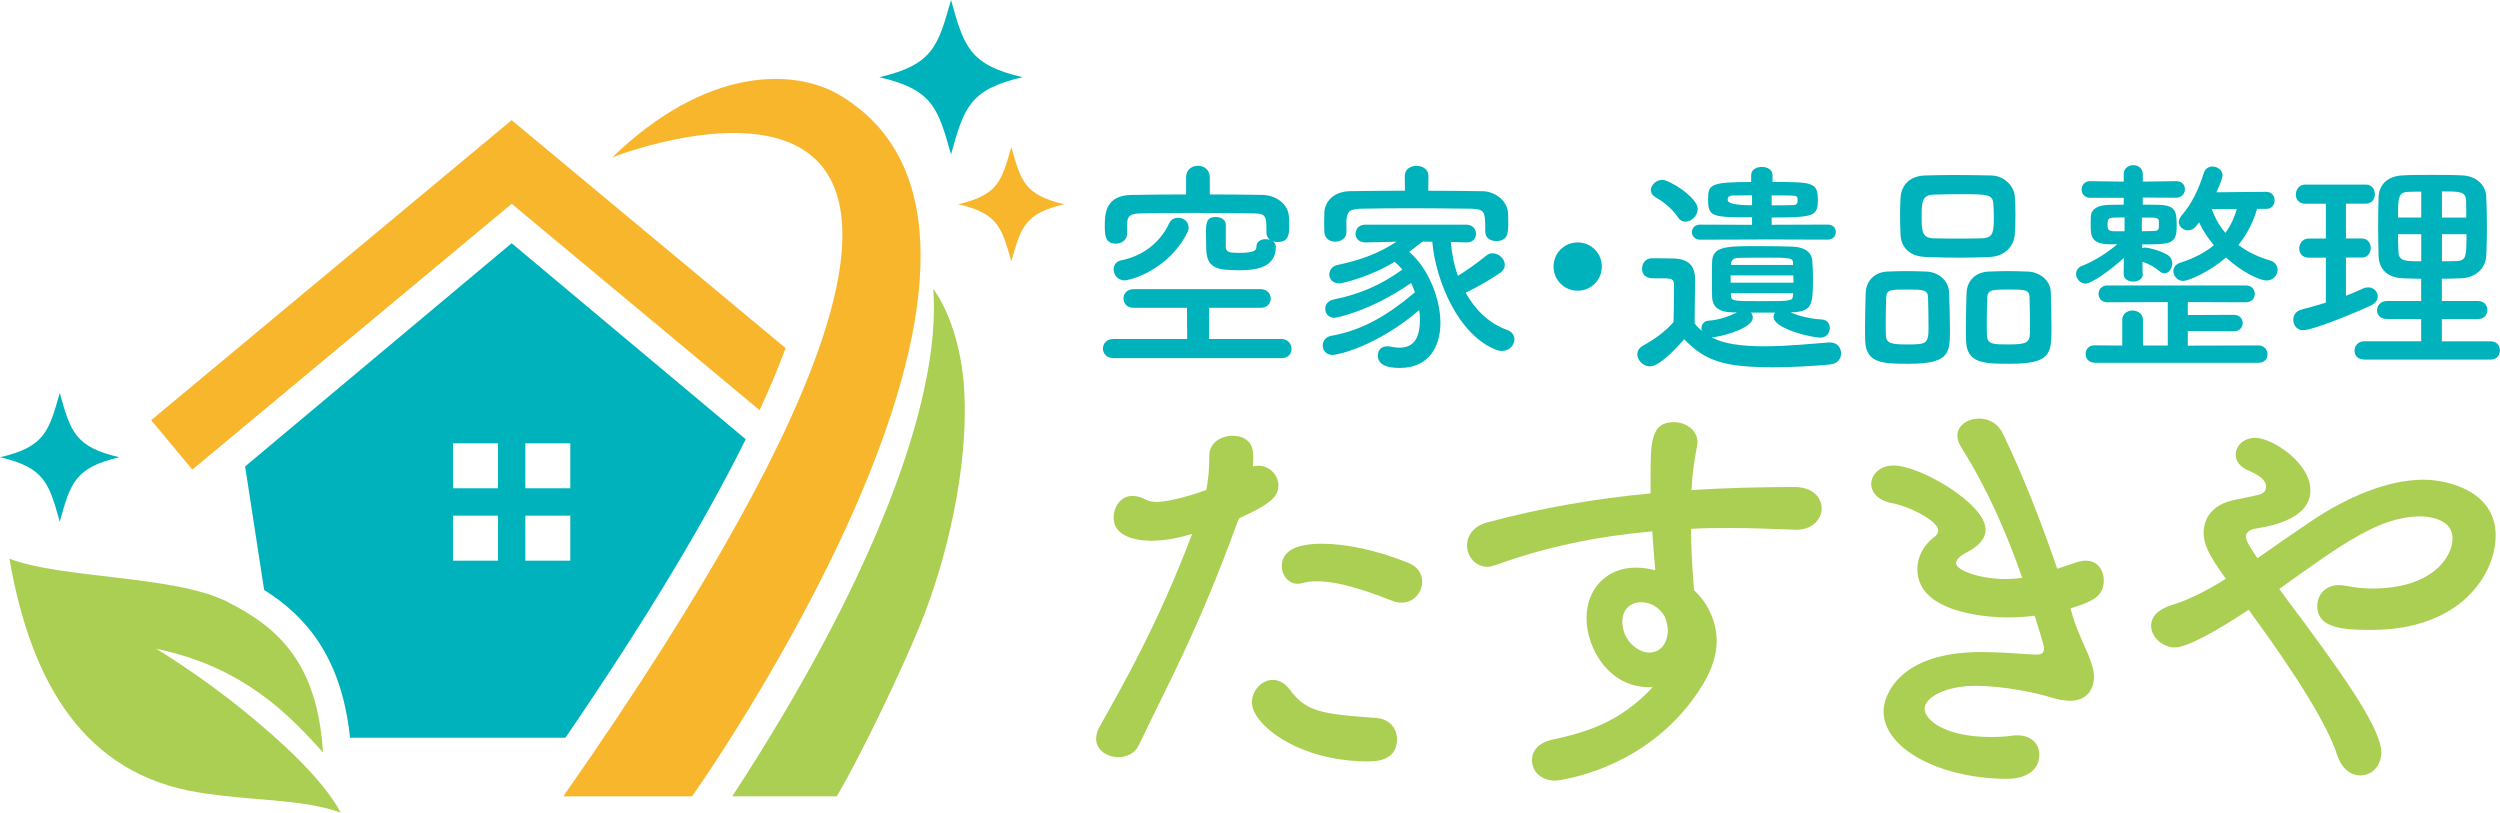
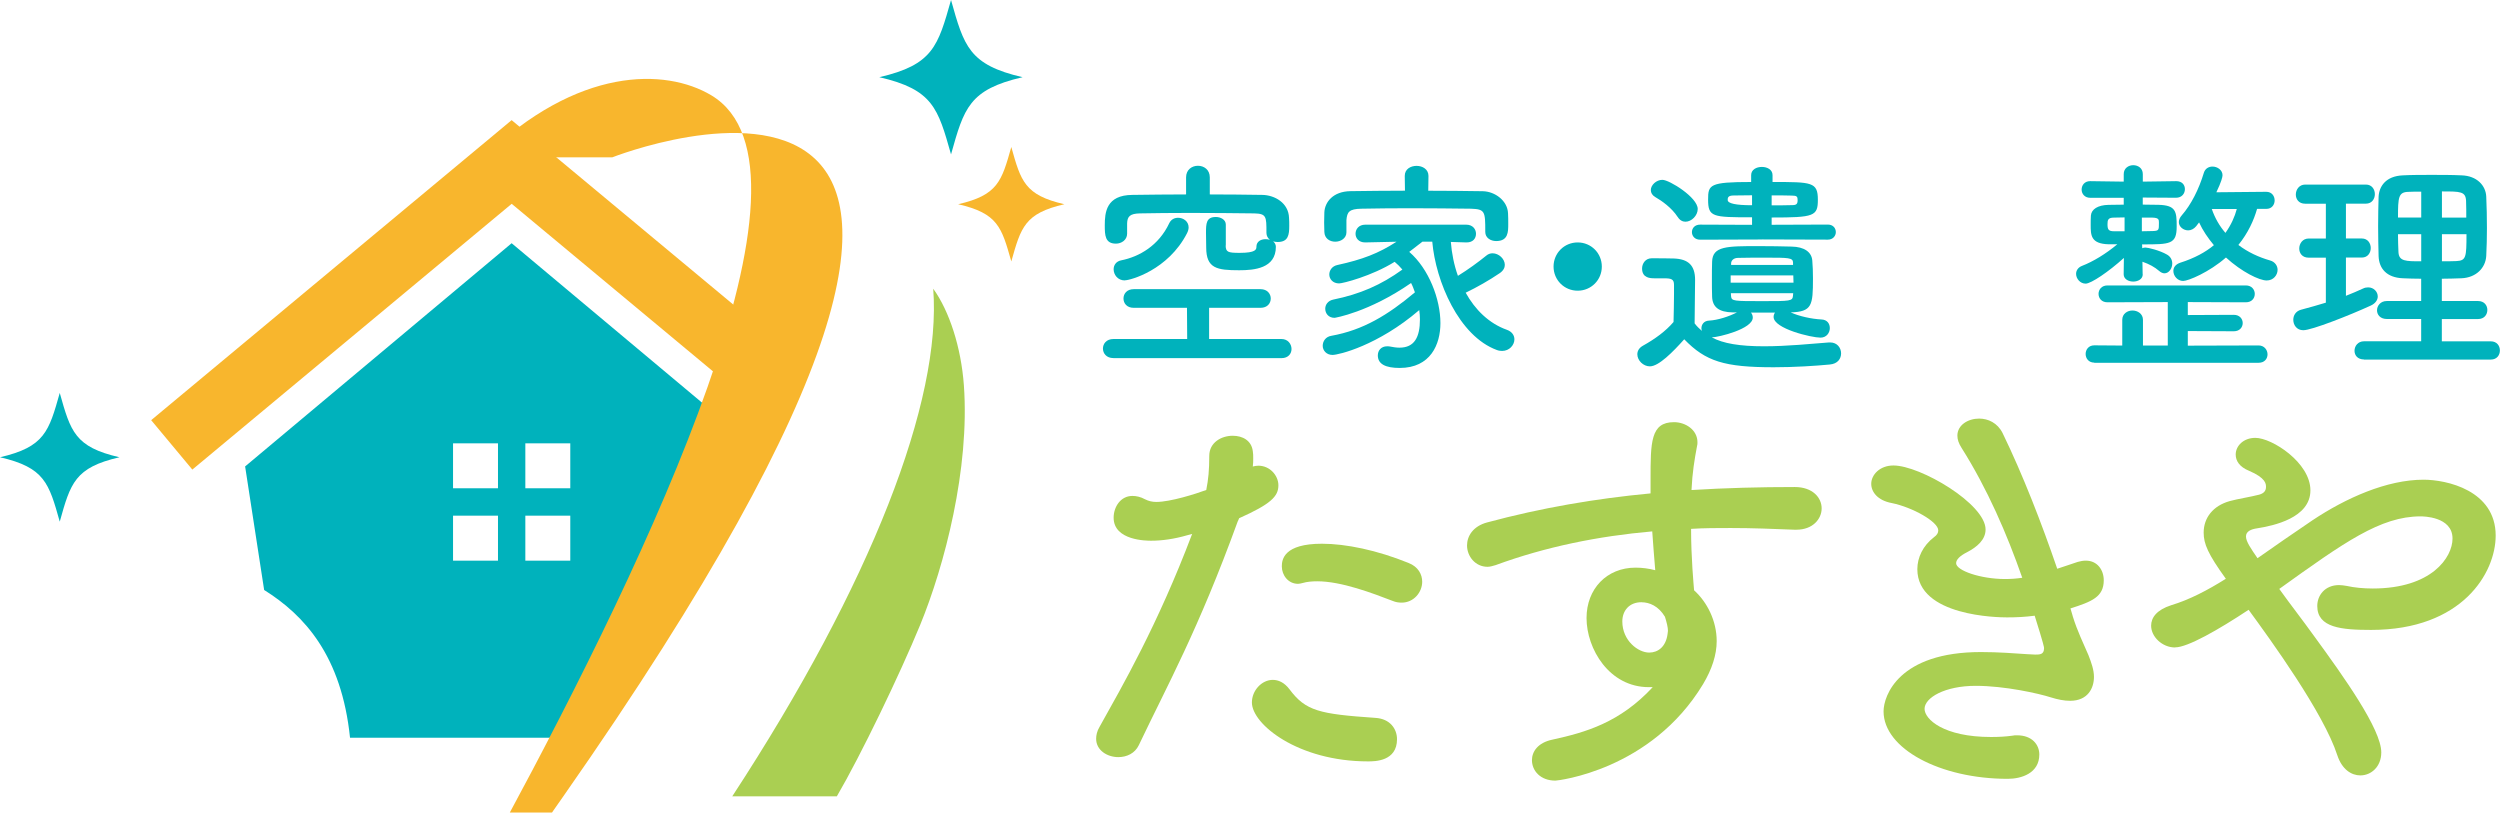
<svg xmlns="http://www.w3.org/2000/svg" id="_レイヤー_2" data-name="レイヤー 2" viewBox="0 0 474.46 154.21">
  <defs>
    <style>
      .cls-1 {
        fill: #f8b62d;
      }

      .cls-2 {
        fill: #aacf52;
      }

      .cls-3 {
        fill: #00b2bc;
      }
    </style>
  </defs>
  <g id="_レイヤー_1-2" data-name="レイヤー 1">
    <g>
      <g>
        <path class="cls-3" d="M97.1,46.16l-50.58,42.36,3.61,23.45c7.71,4.83,14.69,12.53,16.3,28.04h40.88c16.25-23.77,27.1-42.26,34.21-56.65l-44.43-37.21ZM94.51,106.4h-8.53v-8.53h8.53v8.53ZM94.51,92.66h-8.53v-8.52h8.53v8.52ZM108.23,106.4h-8.53v-8.53h8.53v8.53ZM99.7,92.66v-8.52h8.53v8.52h-8.53Z" />
        <path class="cls-3" d="M180.49,0c-2.48,8.78-3.44,12.3-13.61,14.65,10.17,2.34,11.13,5.88,13.61,14.65,2.46-8.77,3.43-12.31,13.58-14.65-10.15-2.34-11.12-5.87-13.58-14.65Z" />
        <path class="cls-3" d="M11.34,74.57c-2.06,7.31-2.87,10.25-11.34,12.21,8.47,1.95,9.28,4.9,11.34,12.22,2.05-7.32,2.86-10.26,11.33-12.22-8.47-1.95-9.27-4.89-11.33-12.21Z" />
        <path class="cls-1" d="M191.93,27.9c-1.84,6.5-2.54,9.12-10.09,10.86,7.54,1.73,8.25,4.35,10.09,10.86,1.83-6.5,2.54-9.12,10.07-10.86-7.53-1.74-8.25-4.36-10.07-10.86Z" />
        <path class="cls-1" d="M144.17,77.85c2-4.34,3.62-8.25,4.93-11.78l-52-43.27L28.69,79.74l7.81,9.38,60.61-50.44,47.07,39.18Z" />
-         <path class="cls-2" d="M29.63,123.12c16.62,3.44,25.3,12.6,31.67,19.67-1.06-16.6-8.08-23.57-18.35-28.67-9.93-4.93-31.29-4.28-41.16-8.09,4.14,24.06,14.55,40.85,35.72,44.33,10.42,1.72,19.59,1.17,27.16,3.86-3.49-6.48-11.5-13.68-17.99-18.99-8.94-7.3-17.05-12.11-17.05-12.11Z" />
-         <path class="cls-1" d="M116.2,29.86s104.19-41-9.29,121.27h24.43s74.67-105.26,28.07-133.05c-8.67-5.17-25.33-5.49-43.21,11.78Z" />
+         <path class="cls-1" d="M116.2,29.86s104.19-41-9.29,121.27s74.67-105.26,28.07-133.05c-8.67-5.17-25.33-5.49-43.21,11.78Z" />
        <path class="cls-2" d="M182.93,73.14c-.52-7.22-2.76-14.11-5.82-18.35,1.64,21.25-11.7,55.89-38.14,96.34h19.85c4.58-7.84,11.92-23.08,15.8-32.5,4.64-11.29,9.45-29.7,8.31-45.49Z" />
      </g>
      <g>
        <g>
          <path class="cls-3" d="M211.31,67.96c-1.34,0-1.99-.91-1.99-1.81s.65-1.81,1.99-1.81h14l-.04-5.92h-10.11c-1.3,0-1.94-.86-1.94-1.77s.65-1.77,1.94-1.77h24.07c1.3,0,1.94.91,1.94,1.77,0,.91-.65,1.77-1.94,1.77h-9.76v5.92h13.74c1.21,0,1.9.95,1.9,1.9,0,.86-.6,1.73-1.9,1.73h-31.89ZM232.61,46.61c.04,1.21.39,1.38,2.64,1.38,3.11,0,3.2-.65,3.2-1.17,0-.99.86-1.43,1.73-1.43.3,0,.56.04.82.13-.35-.3-.65-.73-.65-1.3v-.13c0-2.98,0-3.54-2.33-3.59-3.46-.04-7.86-.09-12.14-.09-3.5,0-6.91.04-9.55.09-1.9.04-2.38.6-2.42,1.9v1.94c0,1.21-1.08,1.9-2.12,1.9-2.07,0-2.12-1.6-2.12-3.46,0-2.46.26-5.75,5.23-5.79,3.33-.04,6.74-.09,10.2-.09v-3.24c0-1.47,1.12-2.2,2.25-2.2s2.25.73,2.25,2.2v3.24c3.37,0,6.7.04,9.98.09,2.33.04,4.97,1.51,5.06,4.36.04.52.04.99.04,1.51,0,1.69-.17,3.07-2.2,3.07-.3,0-.6-.04-.86-.13.3.26.52.6.52,1.04,0,4.1-4.1,4.45-6.96,4.45-4.23,0-6.26-.35-6.26-4.32,0-.3-.04-1.56-.04-2.77,0-1.77.04-3.02,1.86-3.02.95,0,1.9.52,1.9,1.43v3.98ZM213.47,53.22c-1.34,0-2.12-1.08-2.12-2.12,0-.78.48-1.51,1.43-1.69,3.46-.69,7.13-2.81,9.12-7.04.35-.73.99-1.04,1.69-1.04.99,0,1.99.69,1.99,1.81,0,.35-.09.69-.3,1.12-3.59,7-10.76,8.94-11.8,8.94Z" />
          <path class="cls-3" d="M275.35,45.96c.17,2.12.6,4.32,1.34,6.39,1.9-1.17,3.85-2.59,5.4-3.85.35-.3.78-.43,1.17-.43,1.21,0,2.33,1.08,2.33,2.2,0,.52-.26,1.08-.95,1.56-2.03,1.38-4.32,2.68-6.48,3.72,1.77,3.2,4.41,5.83,7.82,7.04.99.35,1.43,1.08,1.43,1.81,0,1.08-.95,2.2-2.33,2.2-.3,0-.65-.04-.99-.17-7.22-2.64-11.62-13.05-12.27-20.57h-1.86c-.91.69-1.73,1.34-2.51,1.94,3.72,3.2,5.92,8.99,5.92,13.52,0,4.02-1.86,8.51-7.73,8.51-2.68,0-4.15-.73-4.15-2.38,0-.91.6-1.73,1.77-1.73.17,0,.35,0,.52.04.65.13,1.25.22,1.81.22,2.85,0,3.89-1.99,3.89-5.36,0-.56-.04-1.17-.13-1.77-7.86,6.74-15.3,8.51-16.46,8.51s-1.86-.86-1.86-1.73.56-1.73,1.64-1.9c6.01-1.08,10.72-3.93,15.86-8.25-.22-.6-.43-1.21-.73-1.77-8.04,5.57-14.47,6.61-14.52,6.61-1.17,0-1.77-.86-1.77-1.73,0-.73.48-1.51,1.51-1.73,5.1-1.04,9.07-2.77,13.13-5.7-.43-.52-.95-1.04-1.47-1.47-4.36,2.72-9.85,4.1-10.54,4.1-1.21,0-1.86-.86-1.86-1.69,0-.78.52-1.6,1.56-1.81,4.75-1.04,7.78-2.2,11.19-4.41l-5.92.13h-.04c-1.21,0-1.81-.82-1.81-1.64,0-.86.6-1.73,1.86-1.73h19.14c1.25,0,1.86.86,1.86,1.73s-.56,1.64-1.77,1.64h-.09l-2.9-.09ZM271.03,36.2c3.54,0,7.04.04,10.37.09,2.33.04,4.71,1.81,4.8,4.19.04.6.04,1.34.04,2.03,0,1.51,0,3.24-2.29,3.24-1.04,0-2.07-.6-2.07-1.73v-.09c0-3.8-.04-4.23-2.72-4.32-3.46-.04-7.6-.09-11.62-.09-3.33,0-6.52.04-9.16.09-2.38.04-2.72.65-2.85,2.16v2.33c0,1.12-1.08,1.77-2.12,1.77s-2.03-.6-2.07-1.86c0-.52-.04-1.12-.04-1.77s.04-1.3.04-1.94c.09-1.94,1.64-3.98,4.97-4.02,3.28-.04,6.78-.09,10.33-.09l-.04-2.77v-.04c0-1.3,1.12-1.9,2.25-1.9s2.25.65,2.25,1.9v.04l-.04,2.77Z" />
          <path class="cls-3" d="M299.42,55.17c-2.55,0-4.58-2.03-4.58-4.58s2.03-4.58,4.58-4.58,4.58,2.03,4.58,4.58-2.03,4.58-4.58,4.58Z" />
          <path class="cls-3" d="M332.3,59.32c.22.26.35.6.35.95,0,2.16-6.44,3.72-7.78,3.76,2.16,1.17,5.31,1.69,9.94,1.69,4.32,0,9.03-.48,12.31-.73h.22c1.34,0,2.07,1.04,2.07,2.07s-.65,1.99-2.16,2.12c-2.72.26-6.7.52-10.63.52-9.38,0-12.92-1.12-16.98-5.31-2.16,2.42-4.84,5.14-6.52,5.14-1.25,0-2.38-1.12-2.38-2.29,0-.6.3-1.21,1.08-1.64,2.33-1.3,4.32-2.77,5.79-4.49.04-1.94.09-3.63.09-5.27v-1.77c0-1.12-.52-1.25-1.99-1.25h-1.69c-.82,0-2.38-.04-2.38-1.86,0-.95.65-1.94,1.81-1.94,1.56,0,2.77,0,4.19.04,2.77.09,4.06,1.3,4.06,4.06,0,2.51-.09,5.49-.09,8.25.39.52.86.99,1.38,1.43-.04-.17-.09-.35-.09-.48,0-.73.48-1.43,1.43-1.47,1.69-.09,3.8-.78,5.31-1.56h-.78c-2.68-.04-3.85-1.04-3.93-2.94-.04-1.04-.04-2.16-.04-3.33s0-2.33.04-3.37c.09-2.94,2.77-2.94,8.81-2.94,2.2,0,4.54.04,6.27.09,2.42.04,3.8,1.04,3.93,2.64.09.99.13,2.2.13,3.41,0,5.14-.17,6.31-4.23,6.44,1.6.73,3.98,1.25,5.83,1.34,1.12.04,1.6.82,1.6,1.64,0,.86-.6,1.81-1.77,1.81-1.69,0-8.9-1.69-8.9-3.93,0-.3.09-.56.26-.82h-4.58ZM318.39,41.17c-1.12-1.73-3.02-3.07-4.23-3.76-.6-.35-.86-.82-.86-1.34,0-.95,1.04-1.94,2.2-1.94,1.3,0,6.7,3.33,6.7,5.53,0,1.25-1.17,2.42-2.33,2.42-.52,0-1.08-.26-1.47-.91ZM334.46,45.45l-11.8.04c-1.04,0-1.56-.73-1.56-1.43,0-.73.52-1.43,1.56-1.43l9.85.04v-1.43c-7.52,0-8.34-.04-8.34-3.37,0-2.81.26-3.33,8.17-3.33v-1.3c0-1.04.99-1.56,2.03-1.56s2.03.52,2.03,1.56v1.3c7.47,0,8.6,0,8.6,3.37,0,3.11-.69,3.37-8.77,3.37v1.38l10.67-.04c.99,0,1.51.69,1.51,1.43,0,.69-.52,1.43-1.51,1.43l-12.44-.04ZM332.51,37.06c-1.3,0-2.51.04-3.5.04-1.12,0-1.12.48-1.12.86q0,.99,4.62.99v-1.9ZM328.45,52.27v1.38h11.93c0-.48-.04-.91-.04-1.38h-11.88ZM340.33,55.64h-11.84c0,.22.04.39.04.6.09.91.56.91,5.92.91s5.75,0,5.83-1.04l.04-.48ZM340.29,49.85c0-.95-.87-.95-5.1-.95-1.94,0-3.89,0-5.31.04-.86,0-1.3.48-1.34.99v.35h11.75v-.43ZM336.23,38.97c1.34,0,2.68,0,3.89-.04.82,0,1.04-.22,1.04-.95,0-.65-.13-.86-1.08-.86-1.21-.04-2.51-.04-3.85-.04v1.9Z" />
-           <path class="cls-3" d="M362.2,69.04c-4.75,0-8.04-.04-8.21-4.28-.04-.73-.04-1.64-.04-2.59,0-2.33.09-5.06.13-6.57.09-2.33,1.69-3.93,4.06-4.06,1.21-.04,2.38-.09,3.5-.09,1.34,0,2.64.04,3.98.09,2.2.09,4.19,1.64,4.28,3.89.09,1.77.17,5.01.17,7.39,0,4.32-.26,6.22-7.86,6.22ZM365.92,56.42c-.09-1.43-.86-1.47-4.02-1.47s-3.85.04-3.93,1.47c-.04.95-.09,2.94-.09,4.67,0,1.08,0,2.07.04,2.68.09,1.43,1.12,1.6,4.06,1.6,3.5,0,4.02-.09,4.02-3.02,0-1.81-.04-4.67-.09-5.92ZM377.67,48.77c-1.86.09-3.76.13-5.66.13-2.16,0-4.36-.04-6.52-.13-3.11-.09-4.67-1.86-4.8-4.15-.04-1.21-.09-2.51-.09-3.72s.04-2.42.09-3.41c.13-1.9,1.3-4.1,4.71-4.19,1.6-.04,3.5-.09,5.44-.09,2.33,0,4.8.04,7.04.09,2.59.04,4.36,2.12,4.49,3.89.09,1.08.13,2.29.13,3.5,0,1.38-.04,2.72-.13,3.85-.17,2.16-1.86,4.1-4.71,4.23ZM378.4,41.04c0-.78-.04-1.56-.09-2.29-.09-1.86-1.08-1.9-6.31-1.9-1.69,0-3.41.04-5.1.09-2.16.09-2.2,1.56-2.2,4.1,0,3.02.13,4.1,2.25,4.19,1.51.04,3.11.04,4.67.04s3.15,0,4.62-.04c2.07-.09,2.16-1.25,2.16-4.19ZM381.43,69.04c-4.84,0-8.12-.04-8.3-4.28-.04-.73-.04-1.64-.04-2.59,0-2.33.09-5.06.13-6.57.09-2.33,1.69-3.93,4.15-4.06,1.25-.04,2.42-.09,3.54-.09,1.34,0,2.64.04,3.98.09,2.2.09,4.23,1.64,4.32,3.89.04,1.6.13,4.49.13,6.78,0,4.93-.13,6.83-7.91,6.83ZM385.19,56.42c-.09-1.43-.78-1.47-4.02-1.47-2.94,0-3.93,0-4.02,1.47-.04.95-.09,2.94-.09,4.67,0,1.08,0,2.07.04,2.68.09,1.6,1.34,1.6,4.1,1.6,3.97,0,4.06-.48,4.06-3.02,0-1.81-.04-4.67-.09-5.92Z" />
          <path class="cls-3" d="M406.66,52.06c0,.91-.91,1.38-1.81,1.38s-1.81-.48-1.81-1.38v-.04l.04-3.07c-2.85,2.59-6.22,4.88-7.26,4.88s-1.81-.95-1.81-1.86c0-.6.35-1.21,1.12-1.51,2.12-.82,4.54-2.29,6.7-4.1h-1.64c-3.41-.09-3.41-1.73-3.41-3.72,0-.56,0-1.12.04-1.73.09-1.21,1.34-1.99,3.33-2.03.82,0,1.86-.04,2.9-.04v-1.3h-6.35c-1.08,0-1.64-.78-1.64-1.56,0-.82.56-1.6,1.6-1.6h.04l6.35.09v-1.43c0-1.12.91-1.69,1.81-1.69s1.81.56,1.81,1.69v1.43l6.31-.09h.04c1.12,0,1.64.73,1.64,1.51,0,.82-.56,1.64-1.69,1.64l-6.31-.04v1.34c1.08,0,2.12.04,2.98.04,3.33.09,3.46,1.25,3.46,4.1,0,3.41-1.21,3.41-6.57,3.41l.04.73c.17-.09.39-.13.6-.13.48,0,2.68.52,4.1,1.34.69.39.99,1.04.99,1.69,0,.95-.65,1.86-1.47,1.86-.3,0-.65-.13-.99-.43-.91-.78-1.86-1.3-3.2-1.77l.04,2.33v.04ZM397.46,68.82c-1.08,0-1.64-.82-1.64-1.64s.56-1.64,1.64-1.64l5.31.04v-4.88c0-1.17.99-1.77,1.94-1.77s1.99.6,1.99,1.77v4.88h4.71v-8.25l-11.45.04c-1.12,0-1.69-.78-1.69-1.6,0-.78.56-1.6,1.69-1.6h26.27c1.12,0,1.69.82,1.69,1.6,0,.82-.56,1.6-1.69,1.6l-11.02-.04v2.46l8.73-.04c1.12,0,1.69.78,1.69,1.56s-.56,1.56-1.69,1.56l-8.73-.04v2.77l13.44-.04c1.08,0,1.69.86,1.69,1.69s-.56,1.6-1.69,1.6h-31.2ZM403.21,41.26c-.82,0-1.51.04-2.03.04-1.12,0-1.21.48-1.21,1.25,0,.99.17,1.34,1.25,1.34h1.99v-2.64ZM406.49,41.3v2.59c.82,0,1.51-.04,2.03-.04,1.21-.04,1.21-.17,1.21-1.56,0-.6,0-.95-1.21-.99h-2.03ZM428.35,39.66c-.6,2.12-1.69,4.54-3.54,6.83,1.81,1.38,3.89,2.33,6.01,2.94.95.26,1.43,1.04,1.43,1.77,0,.99-.78,2.03-2.07,2.03-1.38,0-4.71-1.6-7.73-4.36-3.2,2.81-7.17,4.45-8.12,4.45-1.08,0-1.86-.95-1.86-1.9,0-.65.39-1.25,1.3-1.56,2.72-.86,4.84-2.03,6.39-3.33-1.12-1.34-2.12-2.81-2.81-4.32-.22.26-.39.52-.56.73-.43.52-.99.78-1.51.78-.91,0-1.77-.69-1.77-1.56,0-.43.17-.86.56-1.3,1.77-2.03,3.24-4.93,4.19-8.08.26-.82.95-1.17,1.64-1.17.91,0,1.9.65,1.9,1.64,0,.35-.22,1.25-1.17,3.24l9.46-.09c1.08,0,1.6.82,1.6,1.64,0,.78-.52,1.6-1.56,1.6h-1.77ZM419.76,39.66c.6,1.73,1.47,3.24,2.59,4.54,1.08-1.51,1.77-3.07,2.16-4.54h-4.75Z" />
          <path class="cls-3" d="M441.41,48.9h-3.28c-1.21,0-1.77-.86-1.77-1.73,0-.95.65-1.9,1.77-1.9h3.28v-6.61h-3.93c-1.21,0-1.77-.86-1.77-1.73,0-.95.65-1.9,1.77-1.9h11.54c1.12,0,1.69.91,1.69,1.81s-.56,1.81-1.69,1.81h-3.8v6.61h3.02c1.12,0,1.69.91,1.69,1.81s-.56,1.81-1.69,1.81h-3.02v7.26c1.12-.43,2.2-.91,3.24-1.38.35-.17.65-.22.99-.22,1.04,0,1.81.82,1.81,1.73,0,.6-.39,1.3-1.34,1.73-4.06,1.86-11.19,4.67-12.79,4.67-1.25,0-1.9-.99-1.9-1.99,0-.82.48-1.64,1.47-1.9,1.6-.43,3.15-.86,4.71-1.34v-8.55ZM448.66,68.22c-1.25,0-1.81-.82-1.81-1.64,0-.91.65-1.81,1.81-1.81h10.84v-4.23h-6.52c-1.25,0-1.86-.82-1.86-1.64,0-.86.65-1.77,1.86-1.77h6.52v-4.23c-1.21,0-2.38-.04-3.5-.09-3.02-.13-4.49-1.81-4.58-4.19-.04-1.77-.09-3.72-.09-5.66s.04-3.89.09-5.62c.09-1.94,1.34-3.93,4.62-4.06,1.73-.09,3.54-.09,5.44-.09s3.8,0,5.7.09c2.9.09,4.58,1.94,4.67,4.02.09,1.94.13,3.98.13,6.01,0,1.73-.04,3.54-.13,5.27-.13,2.25-1.9,4.1-4.67,4.23-1.25.04-2.51.09-3.76.09v4.23h6.87c1.21,0,1.77.86,1.77,1.69,0,.86-.56,1.73-1.77,1.73h-6.87v4.23h9.29c1.17,0,1.73.86,1.73,1.73s-.56,1.73-1.73,1.73h-24.07ZM459.51,36.37c-.86,0-1.69,0-2.42.04-1.9.04-1.99.99-1.99,4.88h4.41v-4.93ZM459.51,44.45h-4.41c0,1.12.04,2.29.09,3.41.09,1.73,1.38,1.73,4.32,1.73v-5.14ZM468.06,41.3c0-1.08,0-2.16-.04-3.2-.09-1.77-1.08-1.77-4.58-1.77v4.97h4.62ZM463.44,44.45v5.14c.91,0,1.86,0,2.72-.04,1.86-.09,1.94-.69,1.94-5.1h-4.67Z" />
        </g>
        <g>
          <path class="cls-2" d="M234.92,98.9c-7.53,20.73-13.44,31.26-18.79,42.52-.73,1.54-2.27,2.27-3.89,2.27-2.11,0-4.21-1.3-4.21-3.48,0-.65.16-1.46.65-2.27,4.29-7.69,11.01-19.28,17.57-36.61l-.89.24c-2.51.73-4.86,1.05-6.88,1.05-.81,0-7.13,0-7.13-4.37,0-2.02,1.3-4.13,3.56-4.13.73,0,1.54.16,2.43.65.65.32,1.3.49,2.11.49,2.67,0,7.53-1.54,9.48-2.27.4-2.02.57-3.81.57-6.48,0-2.51,2.27-3.81,4.45-3.81,1.86,0,3.56.89,3.81,2.92.08.4.08.89.08,1.38s0,.97-.08,1.54c.32-.08.65-.16,1.05-.16,2.19,0,3.81,1.86,3.81,3.73,0,2.11-1.46,3.56-7.45,6.24l-.24.57ZM259.62,144.5c-13.28,0-22.03-7.05-22.03-11.18,0-2.27,1.86-4.29,3.97-4.29,1.05,0,2.19.49,3.16,1.78,3.08,4.13,5.67,4.7,16.28,5.43,2.83.16,4.13,2.11,4.13,4.05,0,4.21-4.21,4.21-5.51,4.21ZM264.32,114.05c-3.81-1.46-9.72-3.73-14.33-3.73-.97,0-1.94.08-2.75.32-.32.08-.65.16-.89.16-1.86,0-3.08-1.62-3.08-3.32,0-1.3.4-4.29,7.61-4.29,4.54,0,10.45,1.22,16.44,3.65,1.86.73,2.59,2.19,2.59,3.56,0,2.02-1.62,3.97-3.89,3.97-.57,0-1.13-.08-1.7-.32Z" />
          <path class="cls-2" d="M312.92,130.41c-7.53,0-11.82-7.29-11.82-13.12,0-5.51,3.81-9.56,9.31-9.56,1.21,0,2.51.16,3.73.49-.24-2.67-.4-5.1-.57-7.37-10.2.89-20.25,2.92-29.72,6.4-.57.16-1.05.32-1.54.32-2.35,0-3.89-2.03-3.89-4.05,0-1.78,1.14-3.65,3.81-4.37,10.21-2.75,20.57-4.53,31.02-5.51v-2.59c0-7.13,0-10.93,4.45-10.93,2.19,0,4.45,1.46,4.45,3.81,0,.24,0,.49-.08.73-.49,2.59-.89,5.02-1.05,8.34,6.48-.4,13.04-.57,19.6-.57,3.4,0,5.1,2.02,5.1,4.05s-1.7,4.05-4.78,4.05h-.4c-3.97-.16-8.02-.32-12.07-.32-2.51,0-5.02,0-7.53.16,0,5.51.49,10.61.57,11.66,2.51,2.27,4.29,5.83,4.29,9.64,0,2.59-.89,5.34-2.59,8.18-9.88,16.36-27.62,18.3-28.02,18.3-2.83,0-4.45-1.86-4.45-3.89,0-1.62,1.13-3.32,3.89-3.89,6.32-1.38,12.8-3.24,19.03-9.96h-.73ZM311.54,114.29c-2.35,0-3.65,1.62-3.65,3.65,0,3.64,3,5.91,5.1,5.91,1.7,0,3.16-1.13,3.48-3.48,0-.24.08-.4.08-.65,0-.65-.24-1.62-.57-2.67-1.22-2.02-2.92-2.75-4.45-2.75Z" />
          <path class="cls-2" d="M393.35,116.88c.89,2.92,2.11,5.34,3,7.45.57,1.46,1.05,2.83,1.05,4.13,0,2.11-1.13,4.54-4.53,4.54-1.13,0-2.35-.24-3.65-.65-2.27-.73-8.75-2.19-14.25-2.19-5.91,0-9.72,2.27-9.72,4.37,0,1.94,3.56,5.34,12.63,5.34,1.46,0,2.83-.08,3.97-.24.32-.08.65-.08.97-.08,2.83,0,4.21,1.78,4.21,3.64,0,3.56-3.4,4.62-5.99,4.62-12.88,0-23.57-5.75-23.57-12.8,0-3,2.92-11.26,18.47-11.26,3.32,0,6.4.24,8.75.4.57,0,1.05.08,1.54.08.89,0,1.7,0,1.7-1.22,0-.16,0-.49-1.78-6.16-1.78.24-3.48.32-5.26.32-1.54,0-17.01-.16-17.01-9.15,0-2.19,1.05-4.45,3.16-6.07.57-.4.81-.81.81-1.3,0-1.62-4.86-4.37-8.83-5.18-2.67-.49-3.89-2.11-3.89-3.65,0-1.7,1.62-3.48,4.21-3.48,5.1,0,17.49,7.29,17.49,12.15,0,1.94-1.62,3.32-3.48,4.29-1.46.73-2.11,1.46-2.11,2.11,0,1.38,4.62,3,9.31,3,1.05,0,2.19-.08,3.24-.24-2.91-8.34-6.64-16.93-11.5-24.62-.57-.89-.81-1.62-.81-2.35,0-2.02,2.03-3.24,4.13-3.24,1.7,0,3.48.81,4.45,2.75,3.89,8.02,7.37,17.01,10.37,25.75,1.3-.4,2.59-.89,3.89-1.3.57-.16,1.05-.24,1.54-.24,2.19,0,3.4,1.78,3.4,3.73,0,3.16-2.27,4.05-6.32,5.34l.41,1.38Z" />
          <path class="cls-2" d="M412.79,122.88c-2.43,0-4.54-2.03-4.54-4.13,0-1.54,1.05-3,3.81-3.89,3.48-1.05,6.88-2.83,10.37-5.02-3.4-4.7-4.21-6.64-4.21-8.75,0-2.83,1.78-5.1,4.94-5.99,1.46-.41,4.05-.81,5.59-1.22.89-.24,1.3-.73,1.3-1.46,0-.57,0-1.7-3.24-3.08-1.78-.73-2.51-1.86-2.51-3.08,0-1.62,1.46-3.16,3.73-3.16,3.16,0,10.45,4.7,10.45,9.96s-7.05,6.72-10.12,7.21c-1.14.16-2.11.57-2.11,1.54s.97,2.35,2.19,4.13c3.24-2.27,6.72-4.7,10.45-7.21,6.32-4.21,14.09-7.69,21.06-7.69,4.37,0,13.69,2.02,13.69,10.61,0,7.05-6.32,17.9-23.65,17.9-5.59,0-10.21-.41-10.21-4.54,0-2.02,1.46-3.97,4.13-3.97.49,0,.97.08,1.46.16,1.46.32,3.16.49,4.94.49,11.18,0,15.14-5.91,15.14-9.48,0-4.21-5.67-4.21-6.07-4.21-7.61,0-14.5,4.94-26.81,13.77,2.02,2.83,4.37,5.83,6.64,8.99,5.67,7.77,12.72,17.66,12.72,22.03,0,2.75-1.94,4.37-3.97,4.37-1.7,0-3.48-1.13-4.37-3.81-2.59-8.02-12.63-21.87-16.84-27.62-5.75,3.81-11.58,7.13-13.93,7.13Z" />
        </g>
      </g>
    </g>
  </g>
</svg>